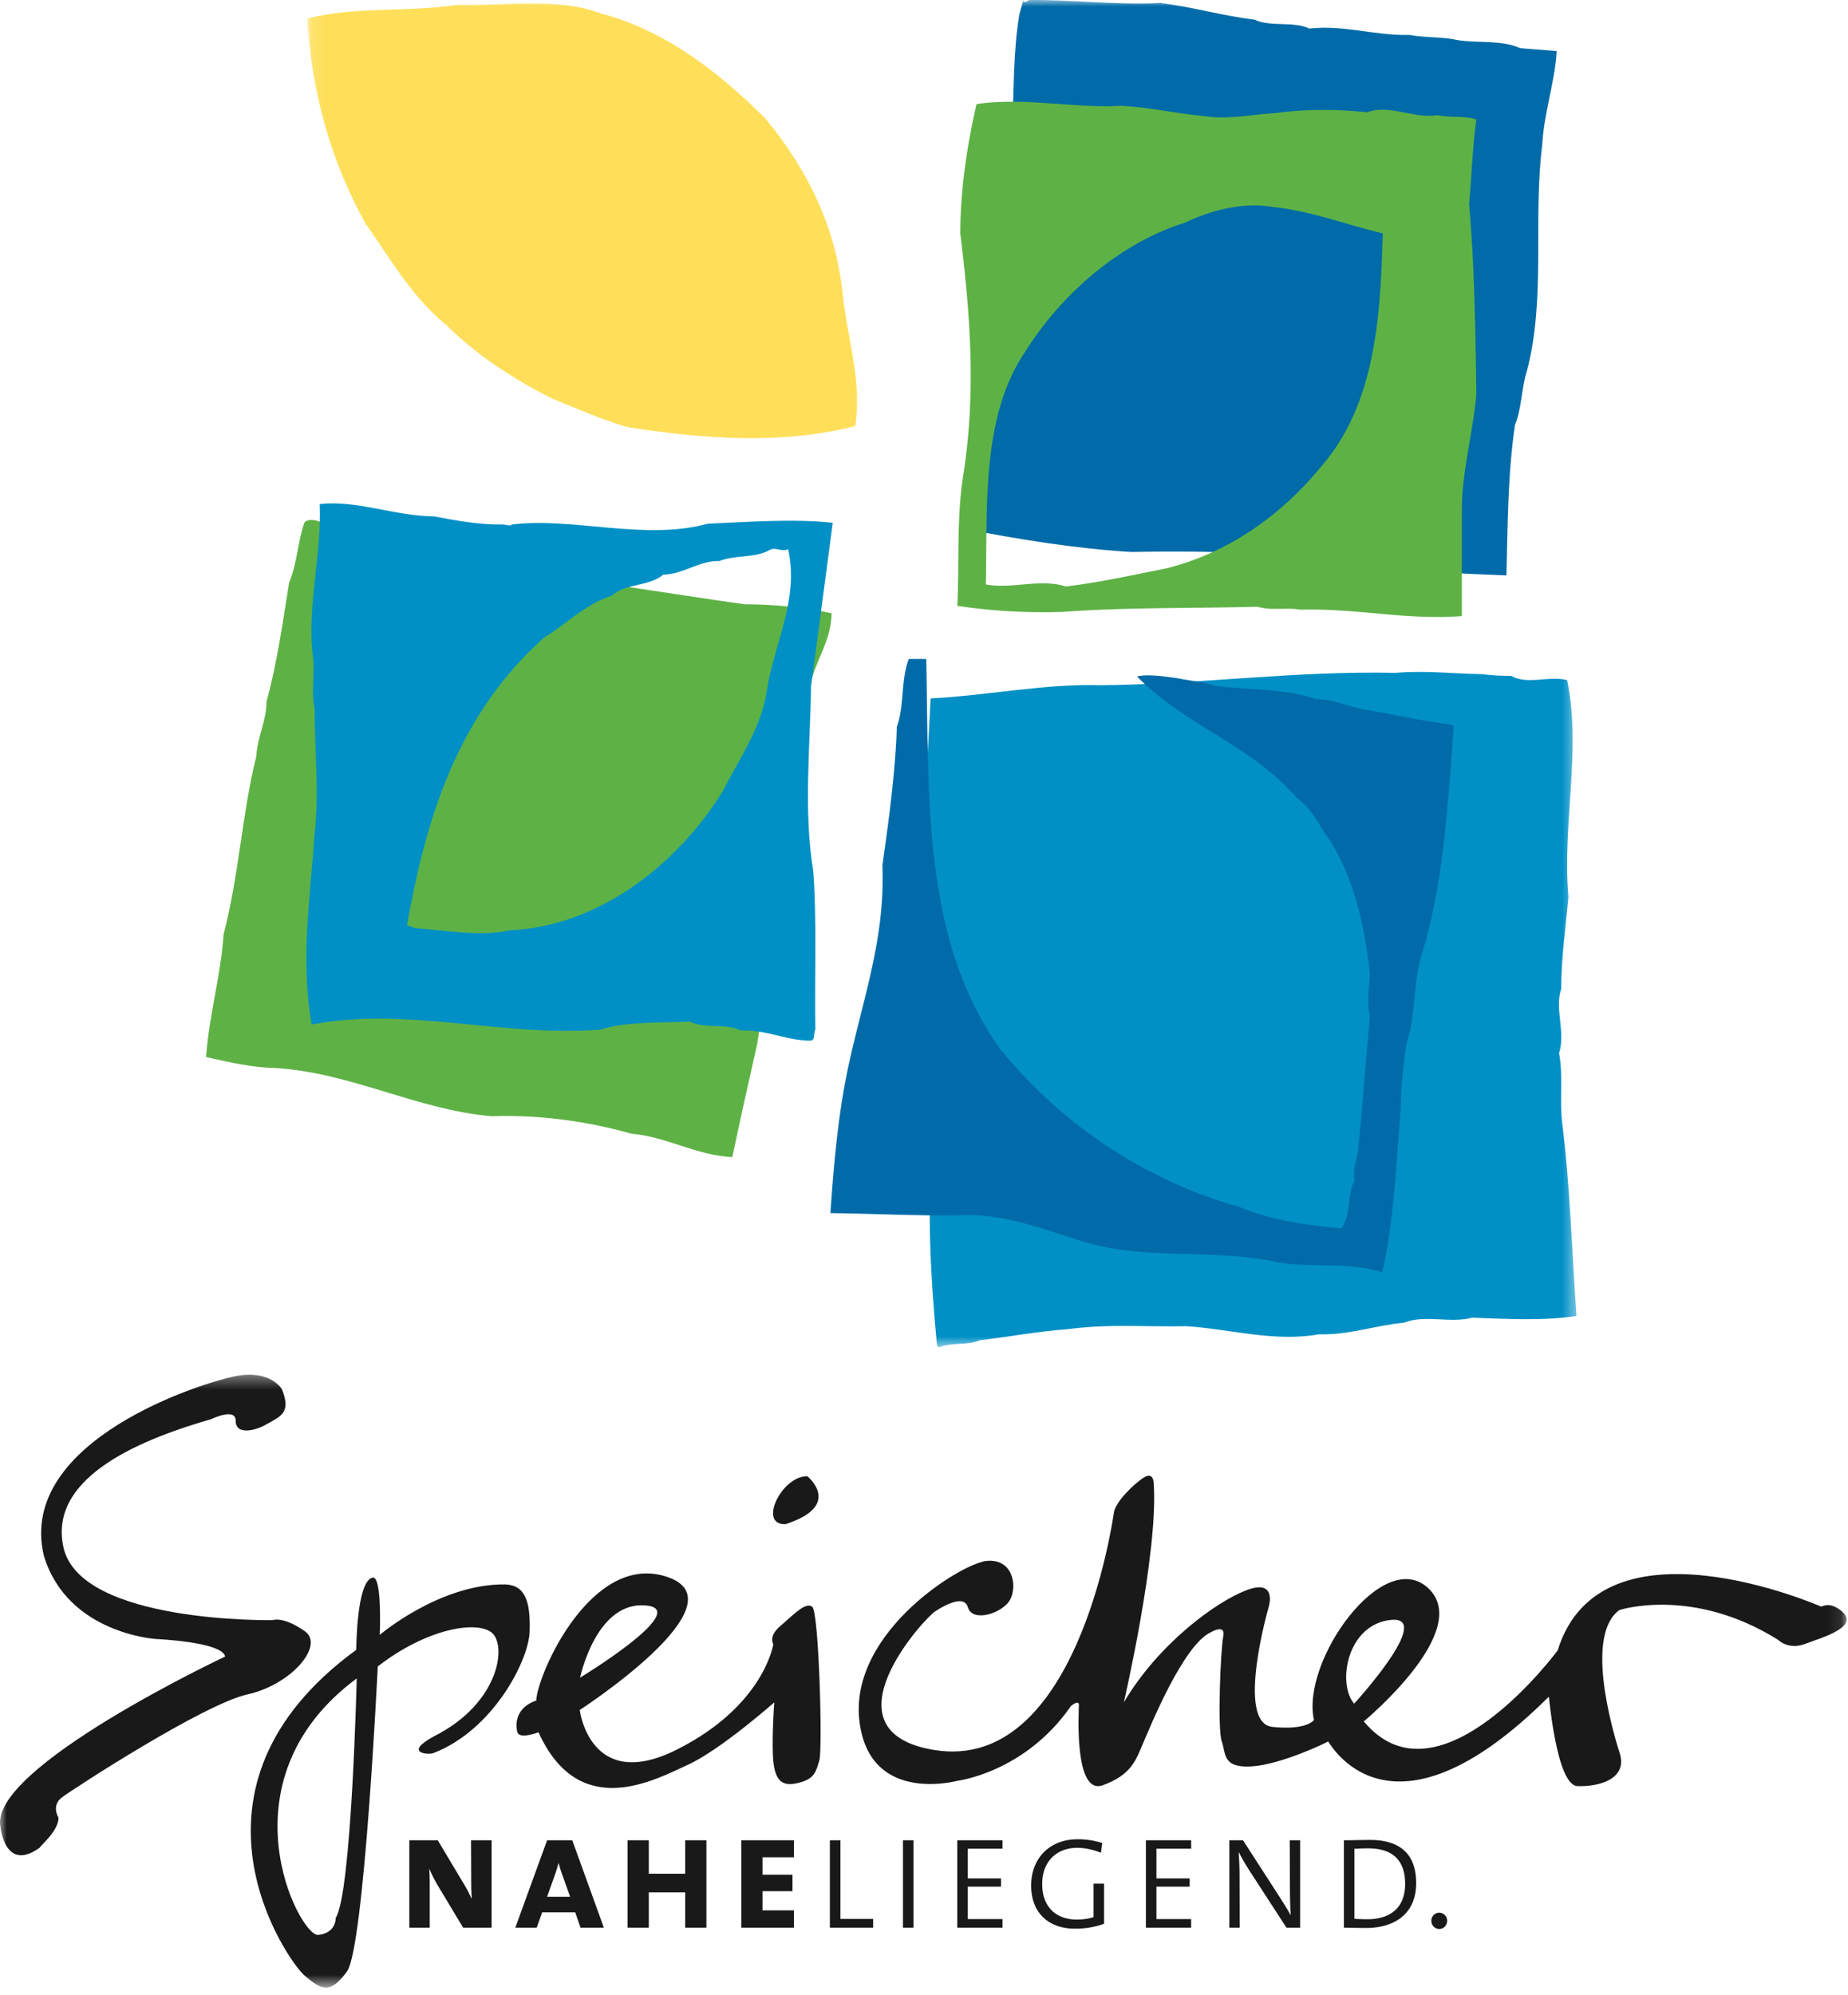
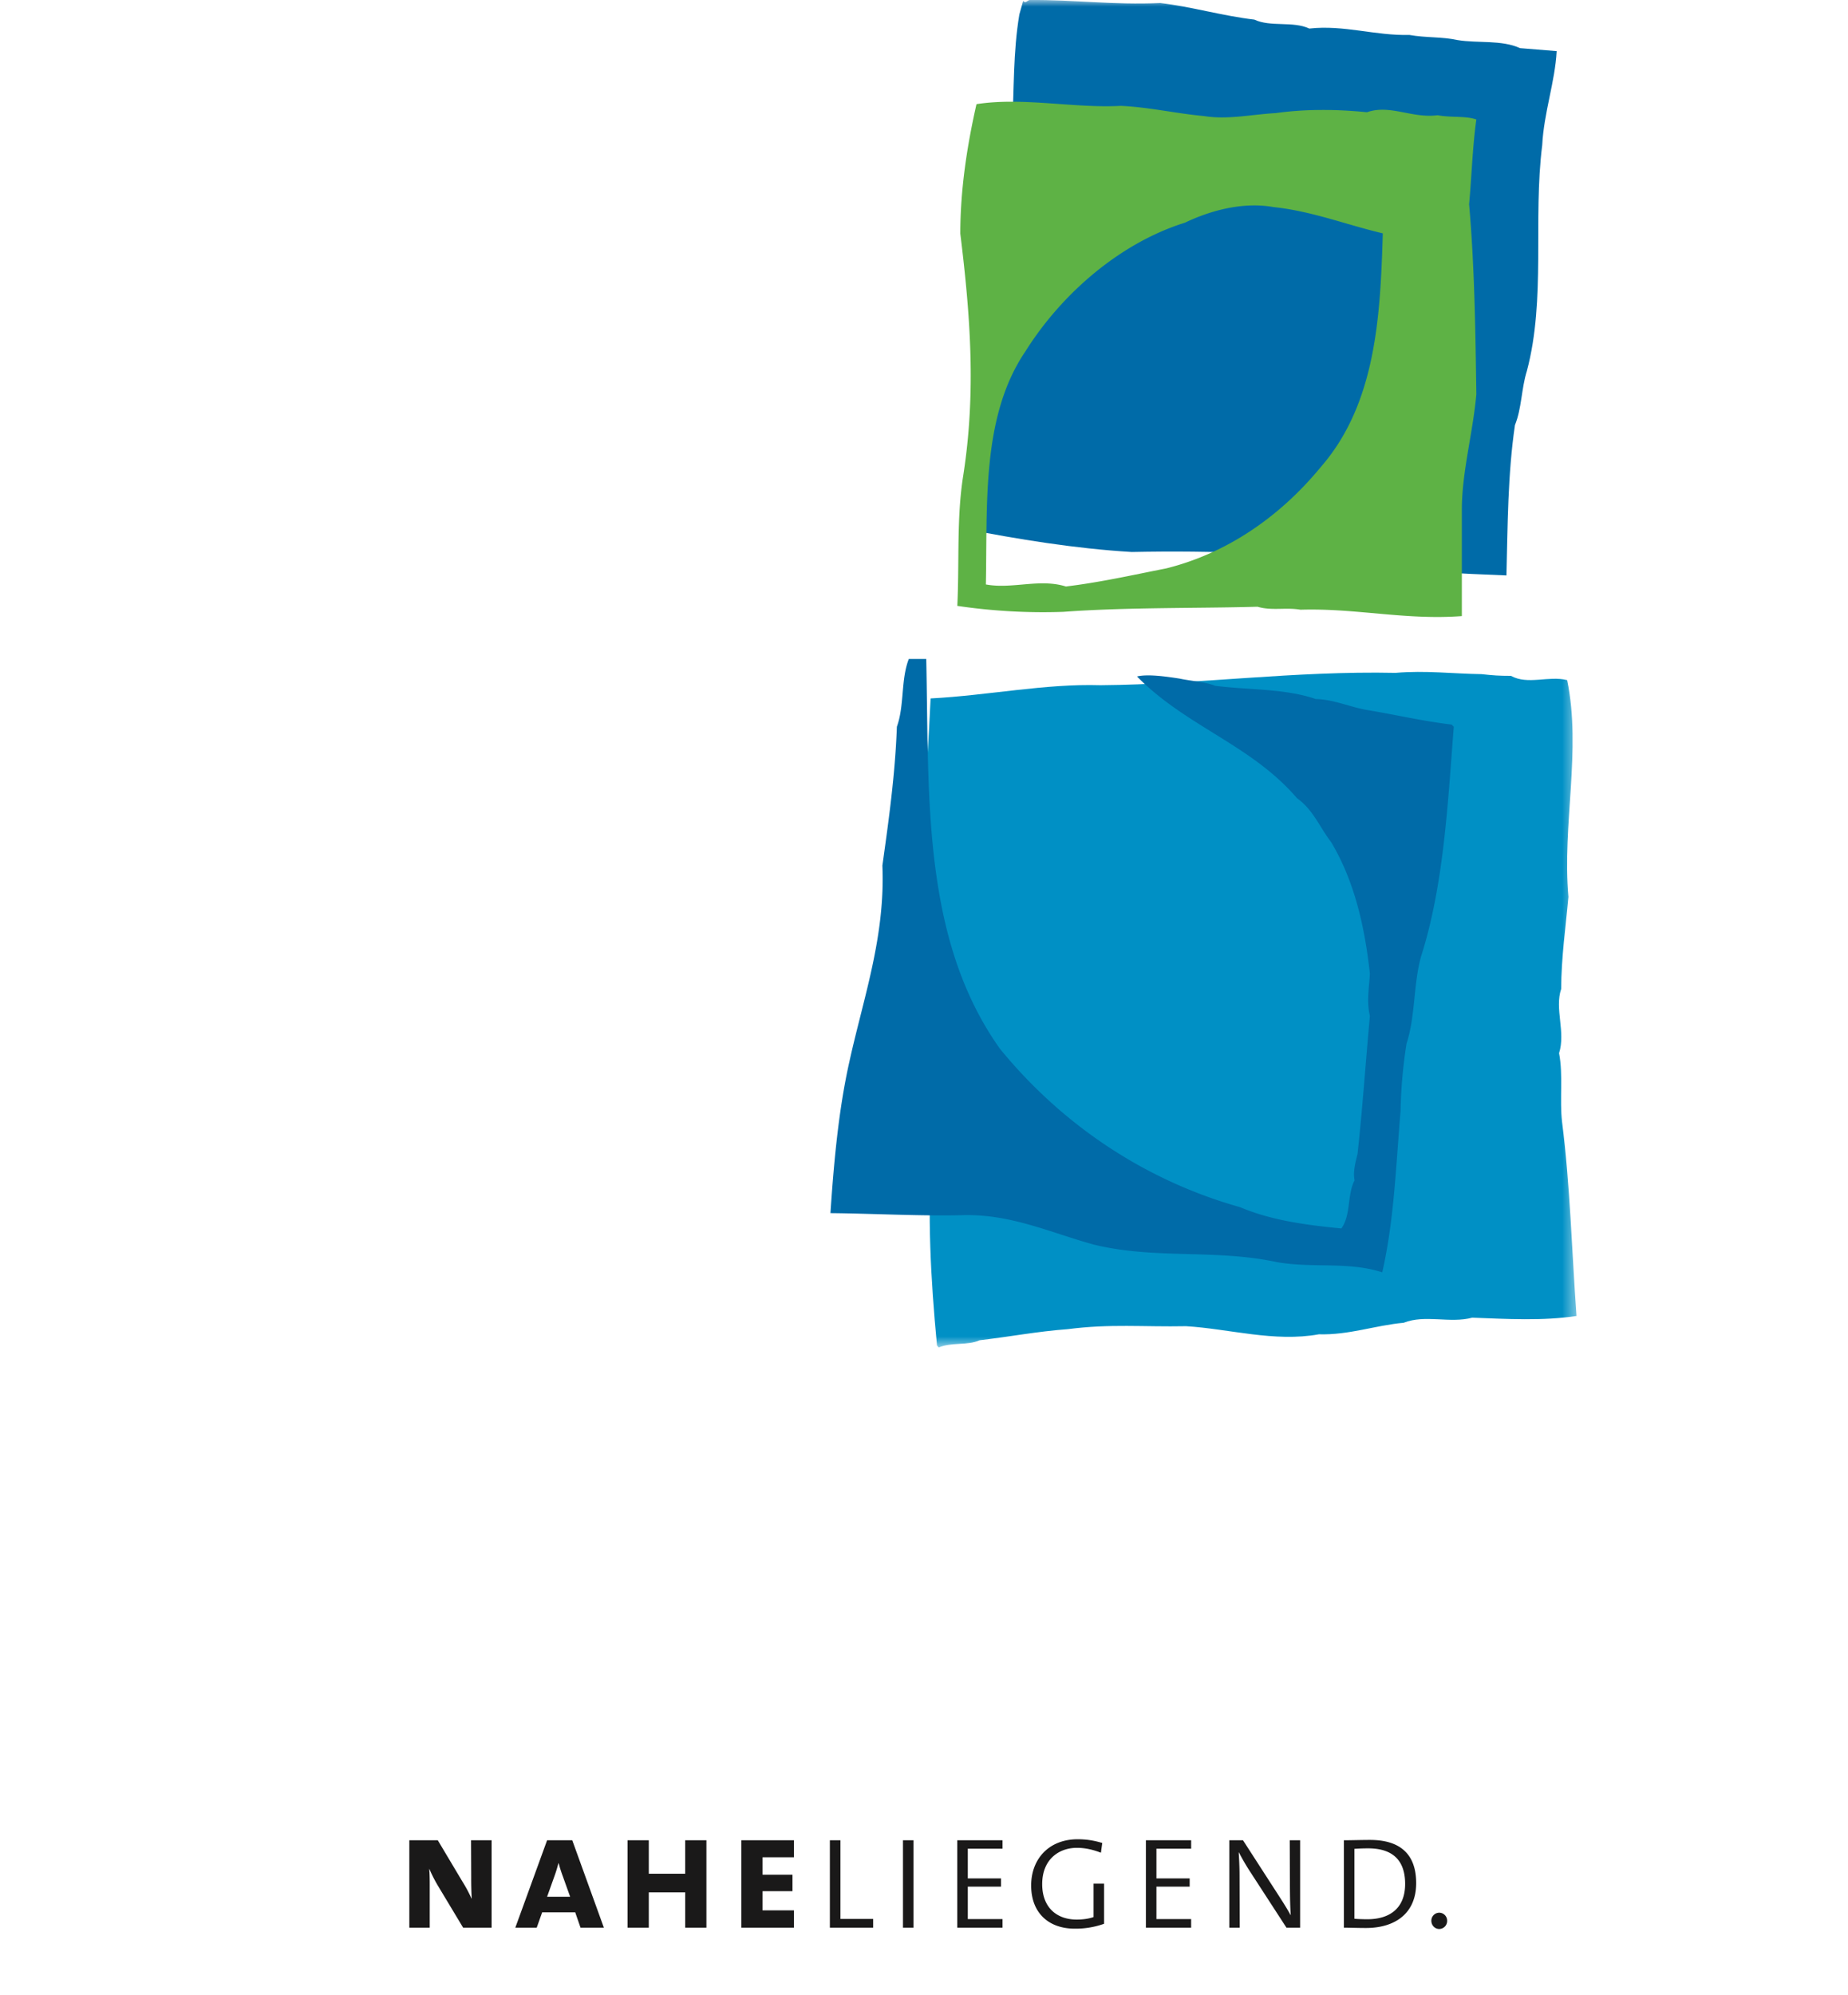
<svg xmlns="http://www.w3.org/2000/svg" width="139" height="150" fill="none">
-   <path fill-rule="evenodd" clip-rule="evenodd" d="M47.493 85.245c-3.298-.928-6.885-1.441-10.536-1.312-5.668-.513-10.44-3.235-16.14-3.62-1.858-.031-3.587-.448-5.316-.831.223-3.171 1.12-6.149 1.313-9.224 1.152-4.323 1.409-9.224 2.466-13.386.063-1.441.767-2.658.767-4.133.8-2.881 1.218-5.924 1.699-8.934.608-1.409.639-3.074 1.152-4.515.257-.289.769-.193 1.058-.096 4.867 1.473 9.382 3.778 14.859 3.843 5.637.576 11.465 1.601 17.197 2.401 2.178 0 4.45.225 6.534.673 0 2.242-1.473 3.843-1.698 5.989-1.217 3.362-1.953 6.885-2.594 10.471-.545 3.203-.192 6.502-.61 9.768-.126 1.922-.351 4.195-.703 6.213-.384 1.73-.77 3.427-1.153 5.156l-.705 3.299c-2.722-.128-4.932-1.537-7.59-1.762" fill="#5EB245" />
  <mask id="a" style="mask-type:alpha" maskUnits="userSpaceOnUse" x="23" y="0" width="96" height="102">
    <path fill-rule="evenodd" clip-rule="evenodd" d="M23.114 0h95.465v101.323H23.114V0Z" fill="#fff" />
  </mask>
  <g mask="url(#a)" fill-rule="evenodd" clip-rule="evenodd">
    <path d="M70.477 101.163c-.48-5.06-.736-9.833-.384-14.732 0-1.313.353-2.467.513-3.715-.064-3.171.096-6.342-.225-9.447-.16-1.954-.224-4.004-.544-5.926.289-2.145-.833-4.162-.224-6.372.032-2.946.257-5.54.384-8.454 4.324-.225 8.615-1.122 12.779-.994 7.493-.064 14.507-1.088 22.194-.929 2.241-.192 4.322.065 6.468.097.897.096 1.282.128 2.21.128 1.281.704 2.818-.032 4.227.32 1.089 5.284-.384 10.856.096 16.301-.193 2.177-.544 4.612-.544 6.916-.512 1.506.351 3.236-.16 4.836.32 1.634.032 3.492.224 5.157.609 4.771.737 9.736 1.088 14.603-2.56.385-5.187.225-7.846.128-1.665.448-3.554-.257-5.156.384-2.145.193-4.098.93-6.373.866-3.363.609-6.757-.417-9.992-.609-3.235.063-5.7-.193-8.903.223-2.242.162-4.42.578-6.63.835-.927.416-2.113.127-3.073.544l-.13-.16" fill="#0090C5" />
    <path d="M103.253 42.499c-5.702-.897-12.01-1.121-18.127-.993-4.291-.256-8.55-.96-12.682-1.761.032-2.531.449-4.996.833-7.527 1.409-7.493 2.24-15.083 2.85-22.673.16-2.85.064-5.572.544-8.455L76.96.065c.16.225.32-.031.48-.064 3.299-.032 6.277.385 9.832.225 2.4.288 4.644.961 7.077 1.249 1.217.576 2.915.096 4.132.672 2.626-.288 4.932.545 7.526.48 1.249.225 2.466.128 3.619.385 1.537.256 3.298-.033 4.707.608l2.755.224c-.128 2.338-.961 4.612-1.089 7.078-.705 5.604.288 11.561-1.153 16.973-.416 1.313-.385 2.818-.897 4.067-.544 3.715-.544 7.495-.64 11.306-3.395-.129-6.789-.289-10.056-.769" fill="#006BA8" />
-     <path d="M41.496 29.958c-2.82-1.441-5.605-3.203-7.911-5.508-2.626-2.114-4.227-5.029-6.084-7.622-2.594-4.676-4.067-9.832-4.387-15.436C26.732.463 30.607.943 34.354.367c3.363.096 7.558-.609 10.824.64 4.708 1.249 8.679 4.196 12.395 7.91 3.234 3.908 5.348 8.295 5.828 13.355.353 3.234 1.44 6.373.929 9.768-5.54 1.409-11.37.96-17.07.095-1.985-.576-3.875-1.409-5.764-2.177" fill="#FFDF59" />
  </g>
  <path fill-rule="evenodd" clip-rule="evenodd" d="M96.026 94.899c-4.612-.992-9.16-.191-13.74-1.312-3.297-.897-6.34-2.369-10.087-2.21-3.107.063-6.597-.128-9.736-.159.256-3.813.609-7.783 1.442-11.466 1.056-4.772 2.689-9.351 2.465-14.667.48-3.427.96-6.854 1.09-10.441.576-1.601.287-3.522.896-5.092h1.313c.224 10.249-.353 21.009 5.54 29.303 4.868 5.957 11.21 9.992 18.062 11.914 2.338.992 4.964 1.345 7.623 1.601.736-1.025.416-2.498.992-3.619-.128-.641.064-1.346.224-1.985.385-3.523.61-6.917.929-10.376-.256-1.057-.064-2.082 0-3.171-.384-3.523-1.153-6.949-2.914-9.896-.865-1.121-1.345-2.433-2.562-3.298-3.46-4.036-8.327-5.381-12.042-9.159.8-.193 2.178 0 3.202.159.897.193 1.858.225 2.69.545 2.53.32 5.22.192 7.558.993 1.378.032 2.563.608 3.908.833 2.114.351 4.163.832 6.309 1.088l.161.16c-.45 5.701-.738 11.882-2.467 17.294-.576 2.082-.416 4.483-1.088 6.534a36.99 36.99 0 0 0-.449 5.058c-.352 4.196-.481 8.199-1.377 12.139-2.594-.833-5.188-.289-7.942-.77" fill="#006BA8" />
-   <path fill-rule="evenodd" clip-rule="evenodd" d="M31.22 69.788c2.339.16 4.902.672 7.143.16 6.66-.289 12.586-4.931 16.012-10.472 1.217-2.434 2.882-4.707 3.299-7.526.545-3.554 2.466-6.917 1.602-10.664-.45.256-.93-.192-1.378.064-1.12.641-2.594.352-3.778.833-1.57-.032-2.691.992-4.228 1.025-1.121.928-2.786.608-3.907 1.601-1.89.576-3.395 2.113-5.061 3.138-6.532 5.796-8.902 13.675-10.31 21.616l.607.225Zm24.5 7.697c-1.152-.576-2.721-.096-3.843-.672-2.37.127-4.611-.033-6.757.608-7.333.576-14.506-1.762-21.68-.385-.865-4.996-.097-9.478.224-14.379.35-3.074 0-6.342 0-9.382-.288-1.282.064-2.787-.16-4.132-.384-3.684.704-7.526.543-11.241 2.754-.32 5.606.896 8.616.929 1.697.32 3.394.64 5.219.608.4.059.513.128.609 0 4.58-.576 9.992 1.249 14.763-.064 3.17-.128 6.406-.384 9.384-.064-.545 4.099-1.09 8.167-1.634 12.298-.063 4.451-.576 9.416.16 13.834.289 3.779.096 8.071.16 11.978-.16.256.033.801-.383.832-1.922-.031-3.235-.832-5.221-.768Z" fill="#0090C5" />
  <path fill-rule="evenodd" clip-rule="evenodd" d="M80.172 44.1c2.563-.309 5.034-.865 7.535-1.358 4.476-1.112 8.49-3.798 11.639-7.626 4.169-4.786 4.477-11.393 4.663-17.569-2.748-.648-5.311-1.667-8.213-1.975-2.254-.402-4.663.216-6.67 1.173-4.846 1.513-9.262 5.31-12.01 9.695-3.303 4.878-2.84 11.485-2.963 17.506 1.976.37 4.044-.464 6.019.154Zm17.647 1.746c-1.121-.192-2.147.096-3.234-.224-4.485.128-9.832.032-14.604.384a43.977 43.977 0 0 1-7.975-.448c.16-3.363-.064-6.63.45-9.832.96-6.181.544-11.913-.225-18.158 0-3.331.512-6.63 1.217-9.736 3.49-.544 7.334.32 10.856.128 2.115.096 4.163.577 6.277.769 1.76.288 3.588-.128 5.38-.225 2.274-.319 4.644-.288 6.854-.064 1.762-.608 3.395.481 5.317.225 1.024.192 2.081.032 2.914.32-.289 2.049-.353 4.323-.545 6.373.416 4.676.48 9.767.545 14.283-.256 2.882-1.057 5.733-1.09 8.519v8.166c-4.226.32-7.974-.608-12.137-.48Z" fill="#5EB245" />
-   <path fill-rule="evenodd" clip-rule="evenodd" d="M60.727 111.003s2.725 2.195-1.637 3.6c-2.102.102-.306-3.639 1.637-3.6" fill="#1A1919" />
  <mask id="b" style="mask-type:alpha" maskUnits="userSpaceOnUse" x="0" y="103" width="139" height="47">
-     <path fill-rule="evenodd" clip-rule="evenodd" d="M0 103.367h138.903v46.023H0v-46.023Z" fill="#fff" />
+     <path fill-rule="evenodd" clip-rule="evenodd" d="M0 103.367v46.023H0v-46.023Z" fill="#fff" />
  </mask>
  <g mask="url(#b)" fill-rule="evenodd" clip-rule="evenodd" fill="#1A1919">
    <path d="M48.709 120.734c3.176.406-5.078 5.414-5.078 5.414s1.23-5.906 5.078-5.414Zm12.393.094c-.491-.442-1.502.67-2.418 1.445-.916.774-.517 1.353-.517 1.353s-.68 4.617-7.24 7.922c-6.558 3.305-7.322-2.968-7.322-2.968s12.334-7.994 6.635-9.99c-5.7-1.995-9.817 7.249-9.905 9.277-1.594.535-1.585 1.877-1.412 2.4.173.524 1.583-.01 1.583-.01 3.06 6.761 8.76 3.564 11.217 2.449 2.459-1.115 6.513-4.699 6.513-4.699s-.232 3.217-.05 4.604c.183 1.387.742 1.746 1.922 1.435 1.147-.302 1.255-.791 1.517-1.668.26-.877-.033-11.109-.523-11.55Zm43.522.976c-3.307.331-4.071 4.785-2.77 6.301 0 0 6.075-6.633 2.77-6.301ZM76 120.242c-.53 1.052-2.858 1.813-3.202.606-.333-1.169-2.461.32-2.461.32-.7.392-8.675 9.005-.077 10.417 10.684 1.755 13.407-17.085 13.528-17.873.12-.787 1.518-2.17 2.282-2.633.765-.463.717.587.717.587.316 5.243-2.254 16.335-2.254 16.335 2.606-4.405 6.94-7.574 9.243-8.437 2.303-.865 1.658 1.236 1.658 1.236s-2.537 8.763.277 9.051c2.624.268 3.12-.523 3.12-.523-.987-4.454 5.223-13.094 8.607-9.899 3.385 3.197-4.858 10.006-4.858 10.006 5.642 6.791 14.581-5.334 14.581-5.334 3.27-10.572 19.784-3.31 19.784-3.31.087.064.577-.397 1.45.253 1.727 1.239-1.4 2.106-2.645 2.571-1.245.466-2.018-.317-2.018-.317-6.444-4.033-11.924-2.236-11.924-2.236-2.575 1.85-.608 8.789.018 10.752.626 1.965-1.573 2.547-3.173 2.488-1.599-.056-2.145-6.92-2.158-6.722-12.117 12.056-16.553 3.295-16.603 3.361-.05.066-3.511 1.735-5.742 1.878-2.231.141-1.93-.974-2.257-1.89-.328-.917-.086-6.897.116-7.883.203-.984-.917-.322-.917-.322-2.078.928-4.57 7.1-5.111 8.349-.541 1.249-.845 2.364-3.028 3.162-2.184.798-1.81-5.561-1.802-6.02.007-.459-.6.069-.6.069-3.47 5.001-8.53 5.616-8.53 5.616s-6.065 1.668-7.244-3.701c-1.591-7.073 7.506-12.658 9.443-12.832 1.939-.174 2.308 1.824 1.78 2.875Zm-52.075 25.249c1.382-.132 1.329-1.29 1.329-1.29 1.192-1.821 1.578-17.996 1.578-17.996-10.423 7.728-4.29 19.418-2.907 19.286Zm4.489-20.187s-1.014 21.135-2.316 22.936c-1.301 1.802-1.984 1.321-3.197.301-1.212-1.022-10.442-14.03 3.896-24.486 0 0 .009-5.183 1.23-5.429.737-.148.535 4.305.535 4.305s4.513-3.855 9.437-3.795c1.526.053 1.906 1.321 1.84 3.528-.062 2.208-2.774 7.447-7.25 9.158-.316.133-2.316.027.053-1.264 4.976-2.501 5.503-6.924 4.317-7.819-1.184-.896-4.896-.263-8.545 2.565Z" />
    <path d="M21.2 104.445s-.842-1.422-3.317-1c-2.475.421-16.64 4.844-14.586 13.532 1.79 5.898 8.478 6.267 8.478 6.267s4.949.211 5.16 1.316c0 0-17.798 8.372-16.902 12.795 0 0 .315 3.476 2.949 1.58.104-.211 1.42-1.264 1.42-2.264 0 0-.578-.896.265-1.527.84-.633 10.635-7.004 13.954-7.74 3.317-.738 5.797-3.69 4.317-4.74-1.633-1.159-2.422-.842-2.422-.842s-14.474.269-15.744-5.477c-1.211-5.476 6.392-8.271 11.11-9.636 0 0 1.843-.895 1.843.105 0 1.228 1.68.64 2.159.369 1.21-.684 2.054-.894 1.317-2.738" />
  </g>
  <path fill-rule="evenodd" clip-rule="evenodd" d="m34.835 144.945-1.93-3.209a10.916 10.916 0 0 1-.607-1.201h-.012c.025.316.037.644.037 1.162v3.248h-1.535v-6.57h2.142l1.868 3.132c.248.393.47.809.669 1.252h.013a27.803 27.803 0 0 1-.038-1.617l-.012-2.767h1.548v6.57h-2.143m7.492-3.879a10.778 10.778 0 0 1-.31-.973h-.013c-.074.29-.173.631-.285.935l-.568 1.592h1.732l-.556-1.554Zm1.337 3.879-.397-1.151h-2.488l-.408 1.151h-1.61l2.39-6.57h1.893l2.377 6.57h-1.757Zm7.874 0v-2.654H48.8v2.654h-1.595v-6.57H48.8v2.514h2.737v-2.514h1.597v6.57h-1.597m4.221 0v-6.57h3.96v1.276h-2.362v1.313h2.252v1.239h-2.252v1.44h2.363v1.302h-3.961m6.662 0v-6.57h.793v5.913h2.463v.657H62.42m5.498 0h.792v-6.57h-.792v6.57Zm4.085 0v-6.57h3.404v.631h-2.613v2.237h2.5v.619h-2.5v2.438h2.613v.645h-3.404m8.837.076c-1.93 0-3.28-1.15-3.28-3.248 0-1.971 1.313-3.475 3.504-3.475.63 0 1.226.089 1.844.28l-.1.732c-.593-.228-1.187-.367-1.805-.367-1.375 0-2.613.885-2.613 2.729 0 1.718 1.052 2.665 2.6 2.665.458 0 .916-.062 1.263-.189v-2.514h.792v3.02a6.362 6.362 0 0 1-2.204.367m5.349-.076v-6.57h3.404v.631h-2.611v2.237h2.5v.619h-2.5v2.438h2.61v.645H86.19m10.572 0-2.797-4.309a17.19 17.19 0 0 1-.78-1.351h-.013c.026.466.063 1.009.063 1.843l.012 3.817h-.78v-6.57h1.028l2.748 4.257c.285.443.582.91.83 1.366h.012c-.038-.469-.062-1.29-.062-2.465l-.013-3.158h.78v6.57h-1.028m6.141-5.963c-.296 0-.692.012-1.027.037v5.256c.235.025.682.038.967.038 1.682 0 2.846-.821 2.846-2.653 0-1.782-.94-2.678-2.786-2.678Zm-.16 5.988c-.693 0-1.188-.025-1.659-.025v-6.57c.52 0 1.3-.026 1.969-.026 2.153 0 3.466.973 3.466 3.248 0 2.286-1.597 3.373-3.776 3.373Zm5.512-1.15a.6.6 0 0 0-.594.606c0 .341.26.619.594.619a.604.604 0 0 0 .594-.619.6.6 0 0 0-.594-.606" fill="#1A1919" />
</svg>